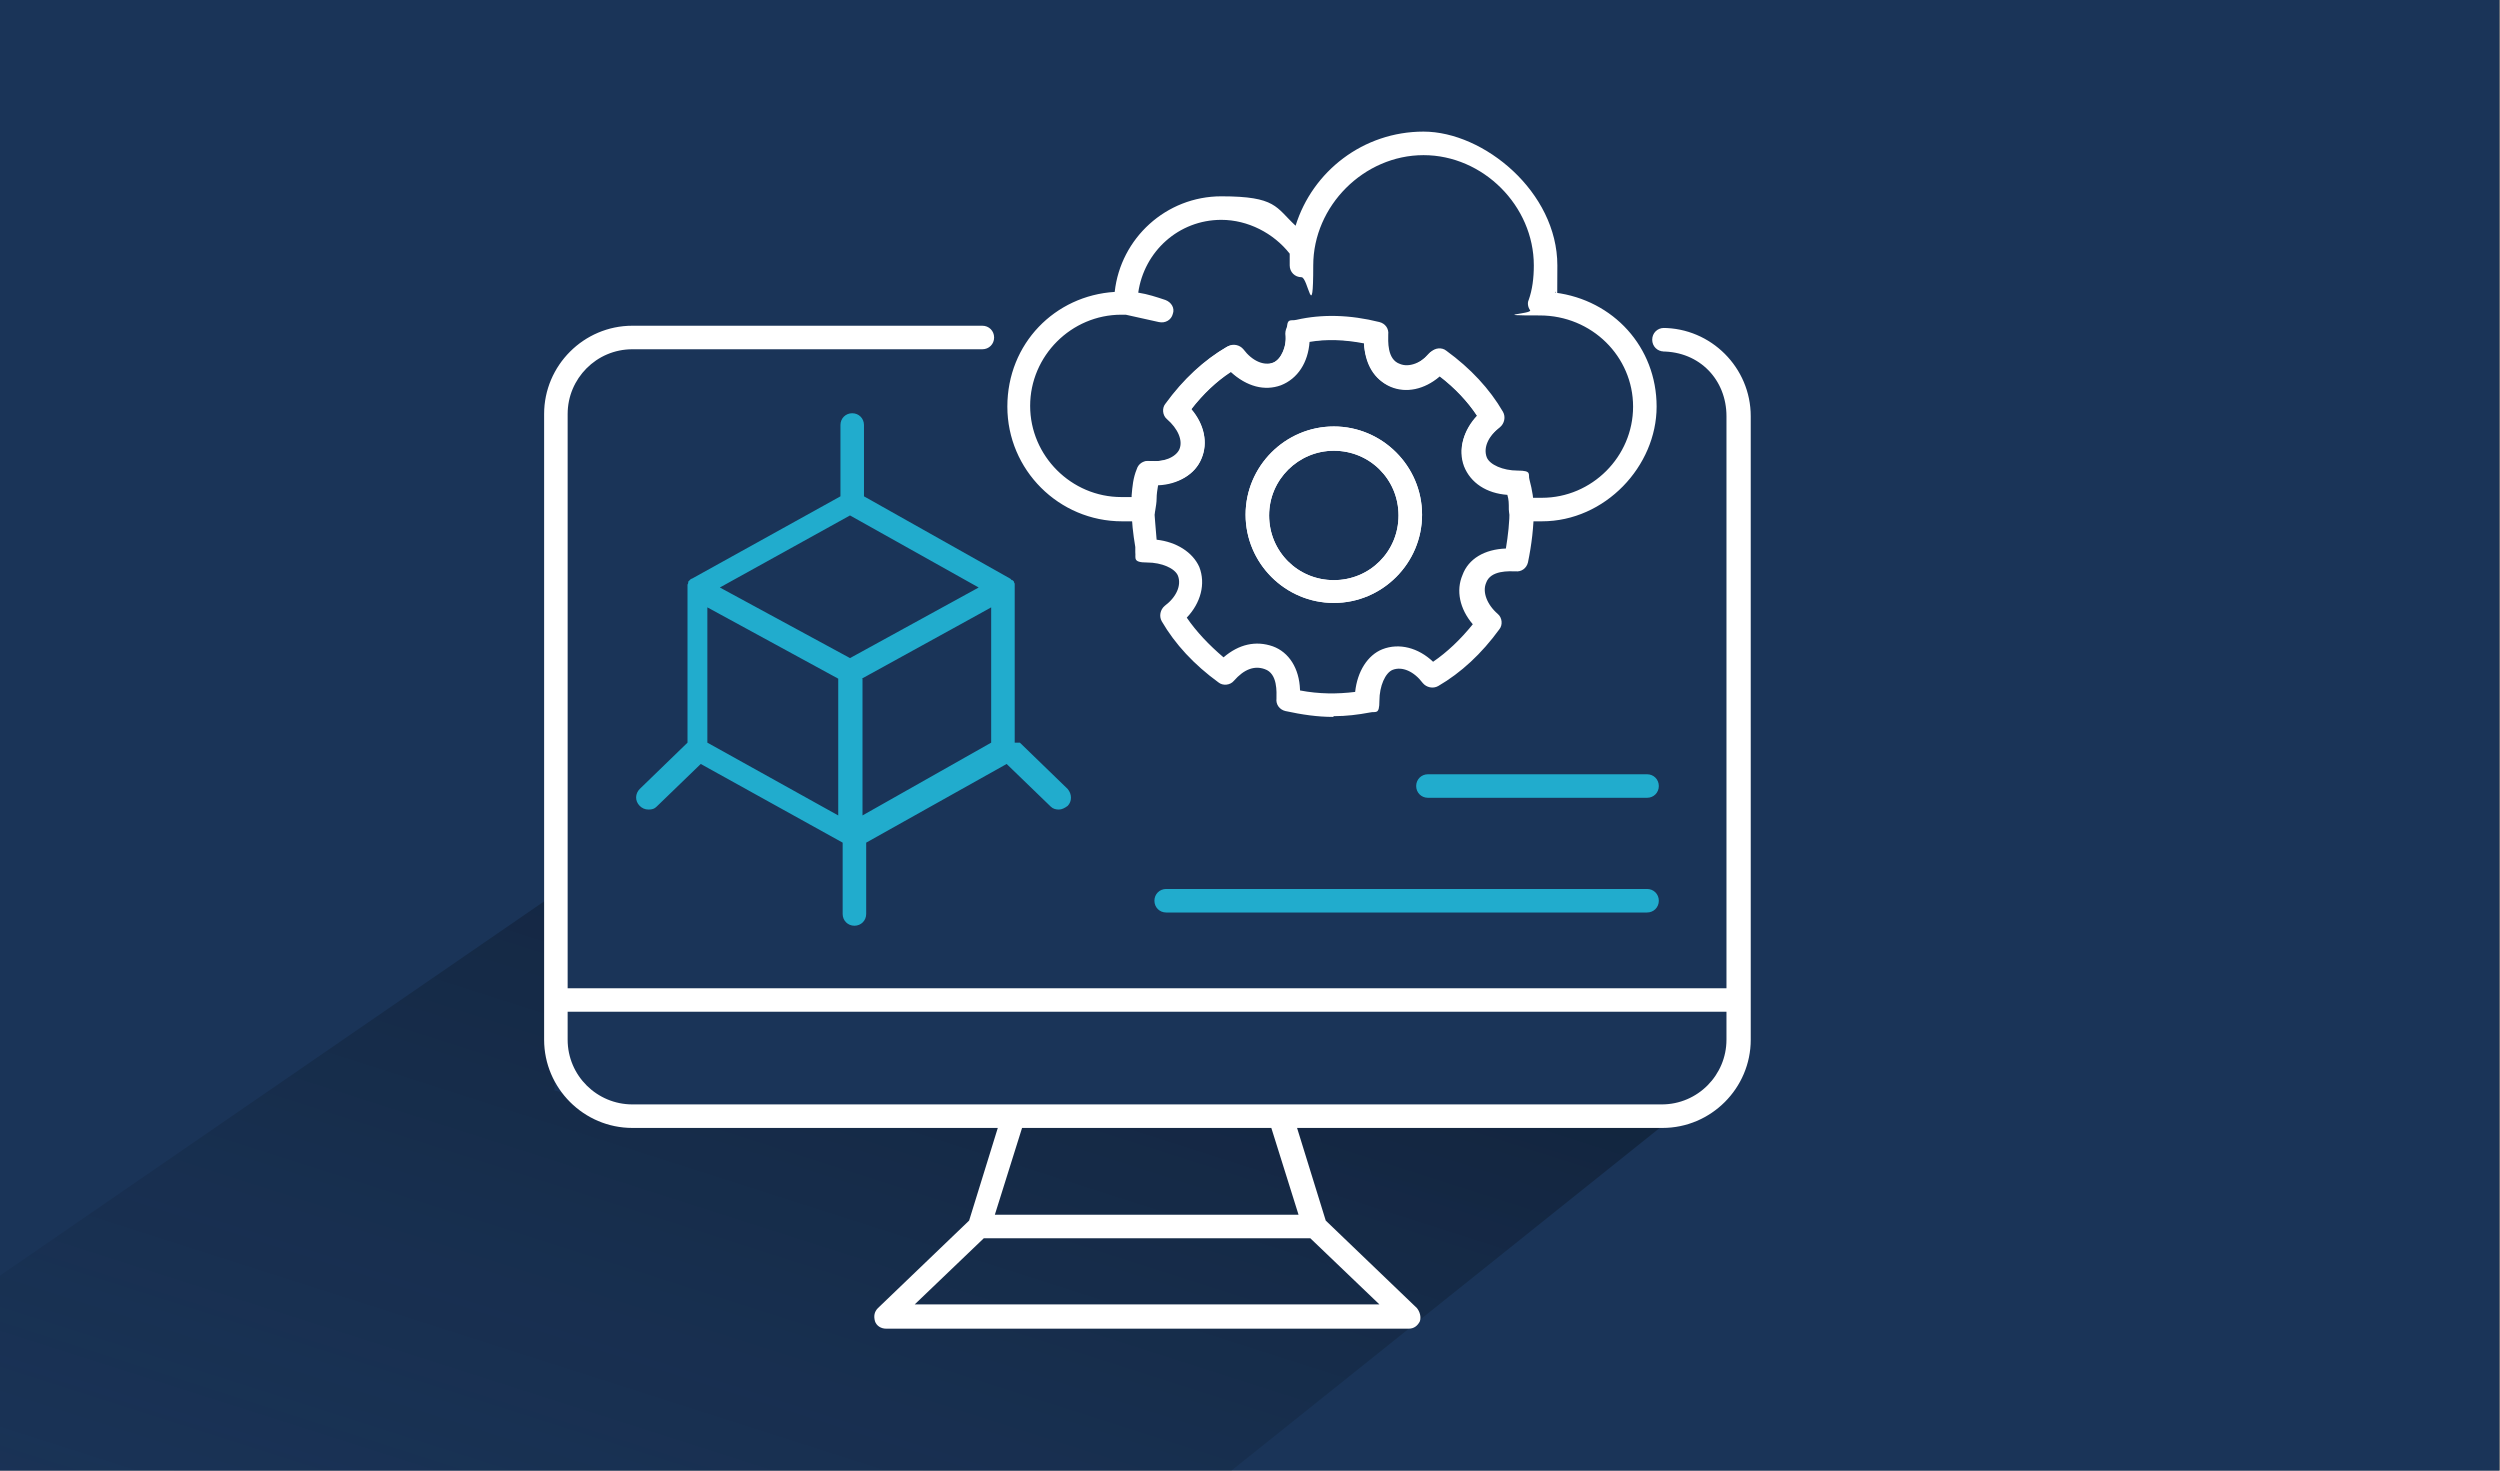
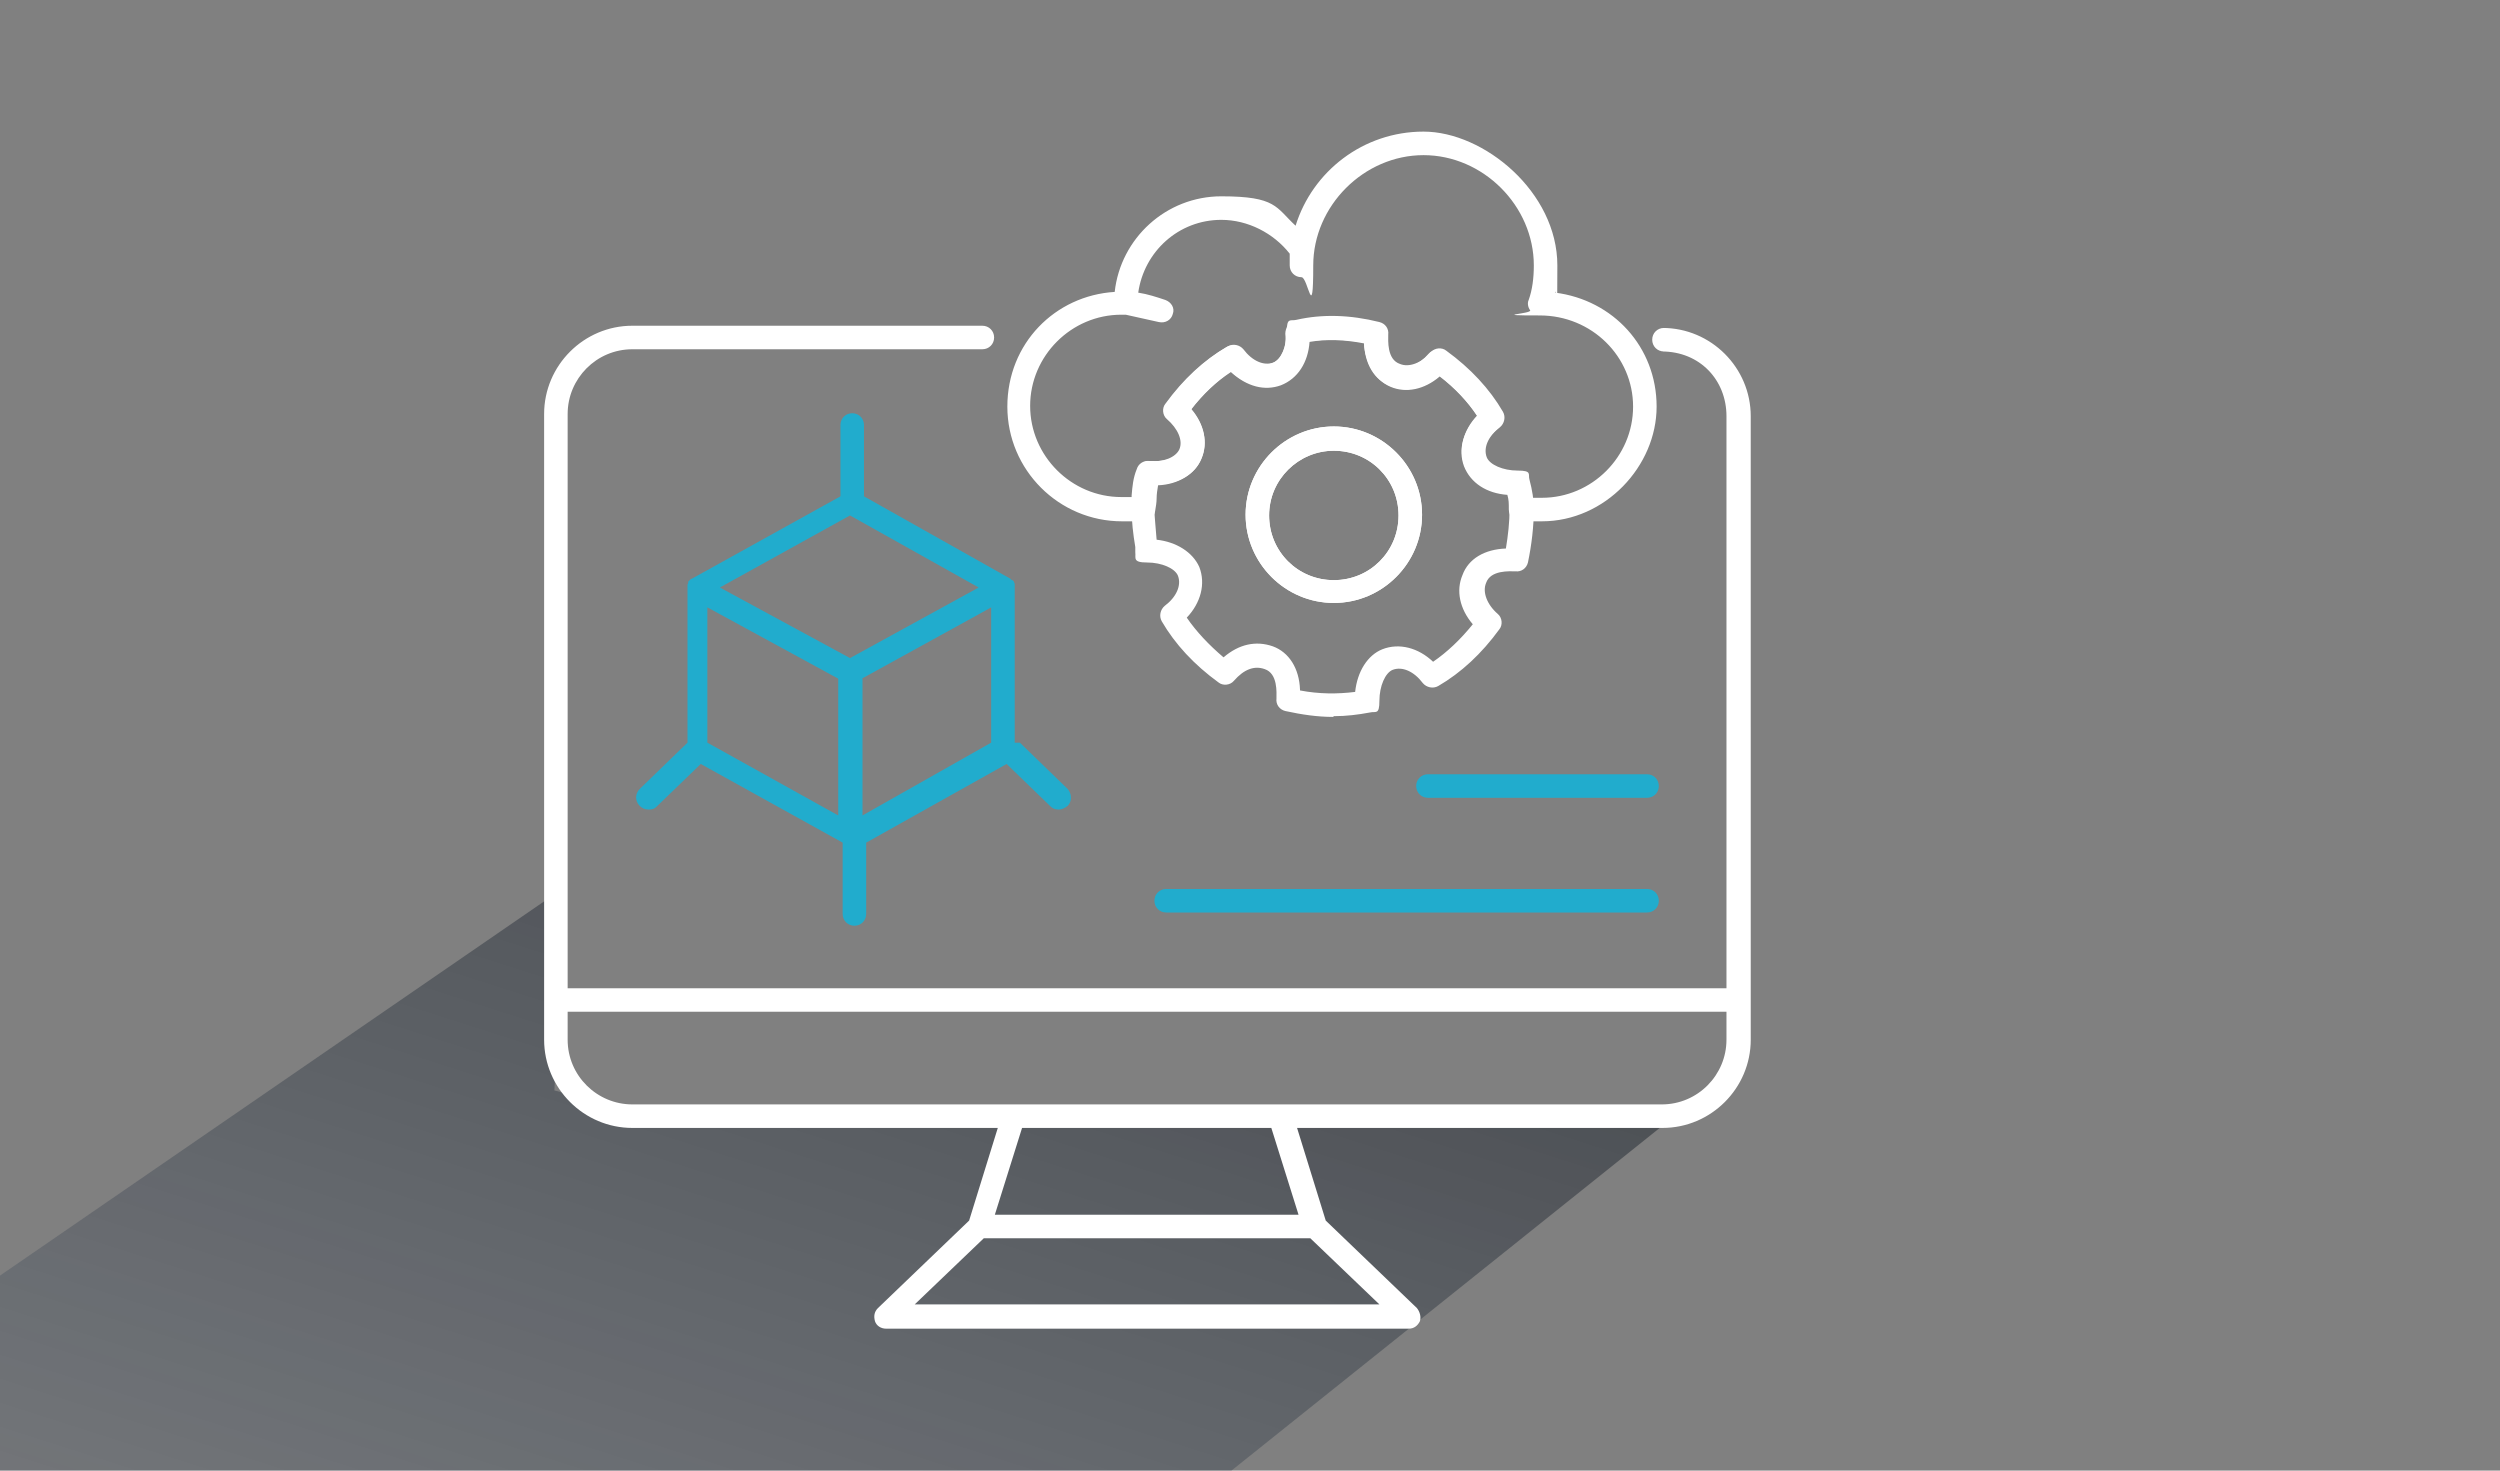
<svg xmlns="http://www.w3.org/2000/svg" version="1.1" viewBox="0 0 340 200">
  <rect x="0" y="0" width="340" height="200" fill="#808080" stroke="none" />
  <defs>
    <linearGradient id="Unbenannter_Verlauf_14" data-name="Unbenannter Verlauf 14" x1="-22.3" y1="143.3" x2="46.7" y2="-87.1" gradientTransform="translate(83.9 131.4) rotate(1.3) scale(1 1) skewX(2.6)" gradientUnits="userSpaceOnUse">
      <stop offset="0" stop-color="#1a3458" stop-opacity="0" />
      <stop offset="1" stop-color="#000" />
    </linearGradient>
  </defs>
  <g id="Cards_Hintergrund">
-     <rect x="-.1" width="340" height="200" fill="#1a3458" />
-   </g>
+     </g>
  <g id="Cards_x5F_Schatten">
    <polygon points="122.7 151.5 228.1 151.5 165.6 201.5 -43.5 203.4 76.6 120.8 75.4 148.3 89 151.8 122.7 151.5" fill="url(#Unbenannter_Verlauf_14)" opacity=".6" />
  </g>
  <g id="Cards">
    <g>
      <g>
        <path d="M226,44.6h.3c-.9,0-1.6.7-1.6,1.6s.7,1.6,1.6,1.6h-.3c5.2,0,8.8,3.9,8.8,8.8v77.8H77.2V56.3c0-4.8,3.9-8.8,8.8-8.8h47.6c.9,0,1.6-.7,1.6-1.6s-.7-1.6-1.6-1.6h-47.6c-6.6,0-12,5.4-12,12v85.1c0,6.6,5.4,12,12,12h49.7l-3.9,12.6-12.4,11.9c-.5.5-.6,1.1-.4,1.8.2.6.8,1,1.5,1h71.1c.7,0,1.2-.4,1.5-1,.2-.6,0-1.3-.4-1.8l-12.4-11.9-3.9-12.6h49.7c6.6,0,12-5.4,12-12V56.6c0-6.6-5.4-12-12-12ZM124.4,177.4l9.4-9h44.4l9.4,9h-63.1ZM135.3,165.2l3.7-11.8h33.9l3.7,11.8h-41.3ZM226,150.2H86c-4.8,0-8.8-3.9-8.8-8.8v-3.8h157.6v3.8c0,4.8-3.9,8.8-8.8,8.8Z" fill="#fff" />
        <g>
          <path d="M209.7,70.9h-2.9c-.9,0-1.6-.7-1.6-1.6s0-1.3-.2-2c-2.8-.2-5-1.6-5.9-3.9-.8-2.2-.2-4.6,1.8-6.8-1.3-2-3-3.8-5.1-5.4-2.1,1.8-4.6,2.3-6.7,1.4-2.1-.9-3.4-3.2-3.6-5.9-2.6-.5-5.1-.6-7.4-.2-.2,2.8-1.6,5-3.9,5.9-2.2.8-4.6.2-6.8-1.8-2,1.3-3.8,3-5.4,5.1,1.8,2.1,2.3,4.6,1.4,6.7-.9,2.1-3.2,3.5-5.9,3.6-.1.6-.2,1.2-.2,1.8,0,.5-.1,1.1-.2,1.7-.1.8-.8,1.4-1.6,1.4h-2.9c-8.6,0-15.6-7-15.6-15.6s6.5-15.1,14.6-15.6c.8-7.3,7-13,14.5-13s7.4,1.5,10.1,4c2.3-7.4,9.2-12.8,17.4-12.8s18.2,8.2,18.2,18.2-.1,2.5-.3,3.7c7.9,1,13.8,7.4,13.8,15.5s-7,15.6-15.6,15.6ZM208.3,67.7h1.4c6.8,0,12.4-5.6,12.4-12.4s-5.6-12.4-12.7-12.4-1-.2-1.3-.7c-.3-.4-.4-1-.2-1.4.5-1.4.7-3,.7-4.7,0-8.1-6.9-15-15-15s-15,6.9-15,15-.7,1.6-1.6,1.6-1.6-.7-1.6-1.6v-1.6c-2.2-2.8-5.7-4.6-9.3-4.6-5.8,0-10.5,4.3-11.3,9.9,1.3.2,2.5.6,3.7,1,.8.3,1.3,1.1,1,1.9-.2.8-1,1.3-1.9,1.1l-4.5-1h-.6c-6.8,0-12.4,5.6-12.4,12.4s5.6,12.4,12.4,12.4h1.4c0,0,0-.1,0-.2.1-1.2.2-2.4.7-3.6.2-.7.9-1.2,1.7-1.1,1.9.2,3.6-.5,4.1-1.6.5-1.2-.2-2.8-1.7-4.1-.6-.5-.7-1.5-.2-2.1,2.4-3.3,5.2-5.9,8.3-7.7.7-.4,1.5-.2,2,.3,1,1.2,2.6,2.5,4.2,1.9,1.3-.5,2-2.1,1.8-4,0-.8.5-1.6,1.3-1.7,3.5-.8,7.3-.7,11.3.3.8.2,1.3.9,1.2,1.7-.2,1.9.5,3.6,1.6,4.1,1.2.5,2.8-.2,4.1-1.7.5-.6,1.5-.7,2.1-.2,3.3,2.4,5.9,5.2,7.7,8.3.4.7.2,1.5-.3,2-1.2,1-2.5,2.6-1.9,4.2.5,1.3,2.1,2,4,1.8.8,0,1.6.5,1.7,1.3v.5c.2.6.4,1.2.4,1.8Z" fill="#fff" />
          <path d="M181.4,82c-6.6,0-12-5.4-12-12s5.4-12,12-12,12,5.4,12,12-5.4,12-12,12ZM181.4,61.3c-4.8,0-8.8,3.9-8.8,8.8s3.9,8.8,8.8,8.8,8.8-3.9,8.8-8.8-3.9-8.8-8.8-8.8Z" fill="#fff" />
          <g>
            <path d="M181.3,97.5c-2.1,0-4.2-.3-6.5-.8-.8-.2-1.3-.9-1.2-1.7,0-.8.2-3.4-1.6-4-1.4-.5-2.8,0-4.2,1.6-.5.6-1.5.7-2.1.2-3.3-2.4-5.9-5.2-7.7-8.3-.4-.7-.2-1.6.4-2.1,1.6-1.2,2.3-2.8,1.8-4.1-.4-1-2.2-1.8-4.2-1.8s-1.5-.6-1.6-1.4v-.7c-.3-1.8-.5-3.5-.5-5.2s.3-3.8.9-5.4c.2-.7.9-1.2,1.7-1.1.8,0,3.4.2,4-1.6.5-1.2-.1-2.9-1.6-4.2-.6-.5-.7-1.5-.2-2.1,2.4-3.3,5.2-5.9,8.3-7.7.7-.4,1.6-.2,2.1.4,1.2,1.6,2.8,2.3,4.1,1.8,1-.4,1.8-2.2,1.8-4.2s.5-1.4,1.3-1.6c3.5-.8,7.3-.7,11.3.3.8.2,1.3.9,1.2,1.7,0,.8-.2,3.4,1.6,4,1.2.5,2.9-.1,4.2-1.6.5-.6,1.5-.7,2.1-.2,3.3,2.4,5.9,5.2,7.7,8.3.4.7.2,1.6-.4,2.1-1.6,1.2-2.3,2.8-1.8,4.1.4,1,2.2,1.8,4.2,1.8s1.4.5,1.6,1.2c.4,1.5.6,2.8.6,4,0,2.4-.3,4.9-.8,7.3-.2.8-.9,1.3-1.7,1.2-.8,0-3.4-.2-4,1.6-.5,1.2.1,2.9,1.6,4.2.6.5.7,1.5.2,2.1-2.4,3.3-5.2,5.9-8.3,7.7-.7.4-1.6.2-2.1-.4-1.2-1.6-2.8-2.3-4.1-1.8-1,.4-1.8,2.2-1.8,4.2s-.5,1.4-1.3,1.6c-1.6.3-3.2.5-4.9.5ZM176.8,93.9c2.6.5,5.1.5,7.5.2.3-2.8,1.7-5,3.7-5.8,2.3-.9,4.9-.2,6.9,1.7,1.9-1.3,3.7-3,5.4-5.1-1.8-2.1-2.3-4.6-1.4-6.7.8-2.2,3-3.5,5.9-3.6.3-1.8.5-3.6.5-5.4s0-1.3-.2-2.1c-2.8-.3-5-1.7-5.9-3.7-.9-2.3-.2-4.9,1.7-6.9-1.3-1.9-3-3.7-5.1-5.4-2.1,1.8-4.6,2.3-6.7,1.4-2.2-.8-3.5-3-3.6-5.9-2.6-.5-5.1-.5-7.5-.2-.3,2.8-1.7,5-3.7,5.8-2.3.9-4.9.2-6.9-1.7-1.9,1.3-3.7,3-5.4,5.1,1.8,2.1,2.3,4.6,1.4,6.7-.8,2.2-3.1,3.5-6,3.6-.2,1.1-.4,2.2-.4,3.3s.2,2.7.3,4.2c2.7.3,4.9,1.7,5.8,3.7.9,2.3.2,4.9-1.7,6.9,1.3,1.9,3,3.7,5,5.4,2.1-1.8,4.4-2.3,6.7-1.5,2.2.8,3.6,3,3.7,5.9Z" fill="#fff" />
            <path d="M181.4,82c-6.6,0-12-5.4-12-12s5.4-12,12-12,12,5.4,12,12-5.4,12-12,12ZM181.4,61.3c-4.8,0-8.8,3.9-8.8,8.8s3.9,8.8,8.8,8.8,8.8-3.9,8.8-8.8-3.9-8.8-8.8-8.8Z" fill="#fff" />
          </g>
        </g>
      </g>
      <g>
        <path d="M138,101v-21.1c0-.1,0-.3,0-.4,0,0,0,0,0,0,0-.1,0-.2-.1-.3,0,0,0,0,0-.1,0,0-.1-.1-.2-.2,0,0,0,0-.1,0,0,0-.1-.1-.2-.2,0,0,0,0,0,0,0,0,0,0,0,0l-19.9-11.2v-9.7c0-.9-.7-1.6-1.6-1.6s-1.6.7-1.6,1.6v9.7l-20.2,11.2s0,0,0,0c0,0,0,0,0,0,0,0-.1,0-.2.1,0,0,0,0-.1.1,0,0-.1.1-.2.2,0,0,0,0,0,.1,0,0,0,.2-.1.3,0,0,0,0,0,0,0,.1,0,.3,0,.4v21.1l-6.5,6.3c-.6.6-.7,1.6,0,2.3.3.3.7.5,1.2.5s.8-.1,1.1-.4l6-5.8,19.3,10.7v9.7c0,.9.7,1.6,1.6,1.6s1.6-.7,1.6-1.6v-9.7l19.1-10.7,6,5.8c.3.3.7.4,1.1.4s.8-.2,1.2-.5c.6-.6.6-1.6,0-2.3l-6.5-6.3ZM115.6,70.1l17.5,9.8-17.5,9.6-17.7-9.6,17.7-9.8ZM96.2,82.6l16.7,9.1,1.1.6v18.6l-17.8-9.9v-18.4ZM117.2,92.3l15.8-8.7,1.8-1v18.4l-17.5,9.9v-18.6Z" fill="#21accd" />
        <path d="M224,120.9h-65.4c-.9,0-1.6.7-1.6,1.6s.7,1.6,1.6,1.6h65.4c.9,0,1.6-.7,1.6-1.6s-.7-1.6-1.6-1.6Z" fill="#21accd" />
-         <path d="M194.2,108.5h29.8c.9,0,1.6-.7,1.6-1.6s-.7-1.6-1.6-1.6h-29.8c-.9,0-1.6.7-1.6,1.6s.7,1.6,1.6,1.6Z" fill="#21accd" />
+         <path d="M194.2,108.5h29.8c.9,0,1.6-.7,1.6-1.6s-.7-1.6-1.6-1.6h-29.8c-.9,0-1.6.7-1.6,1.6s.7,1.6,1.6,1.6" fill="#21accd" />
      </g>
    </g>
  </g>
</svg>